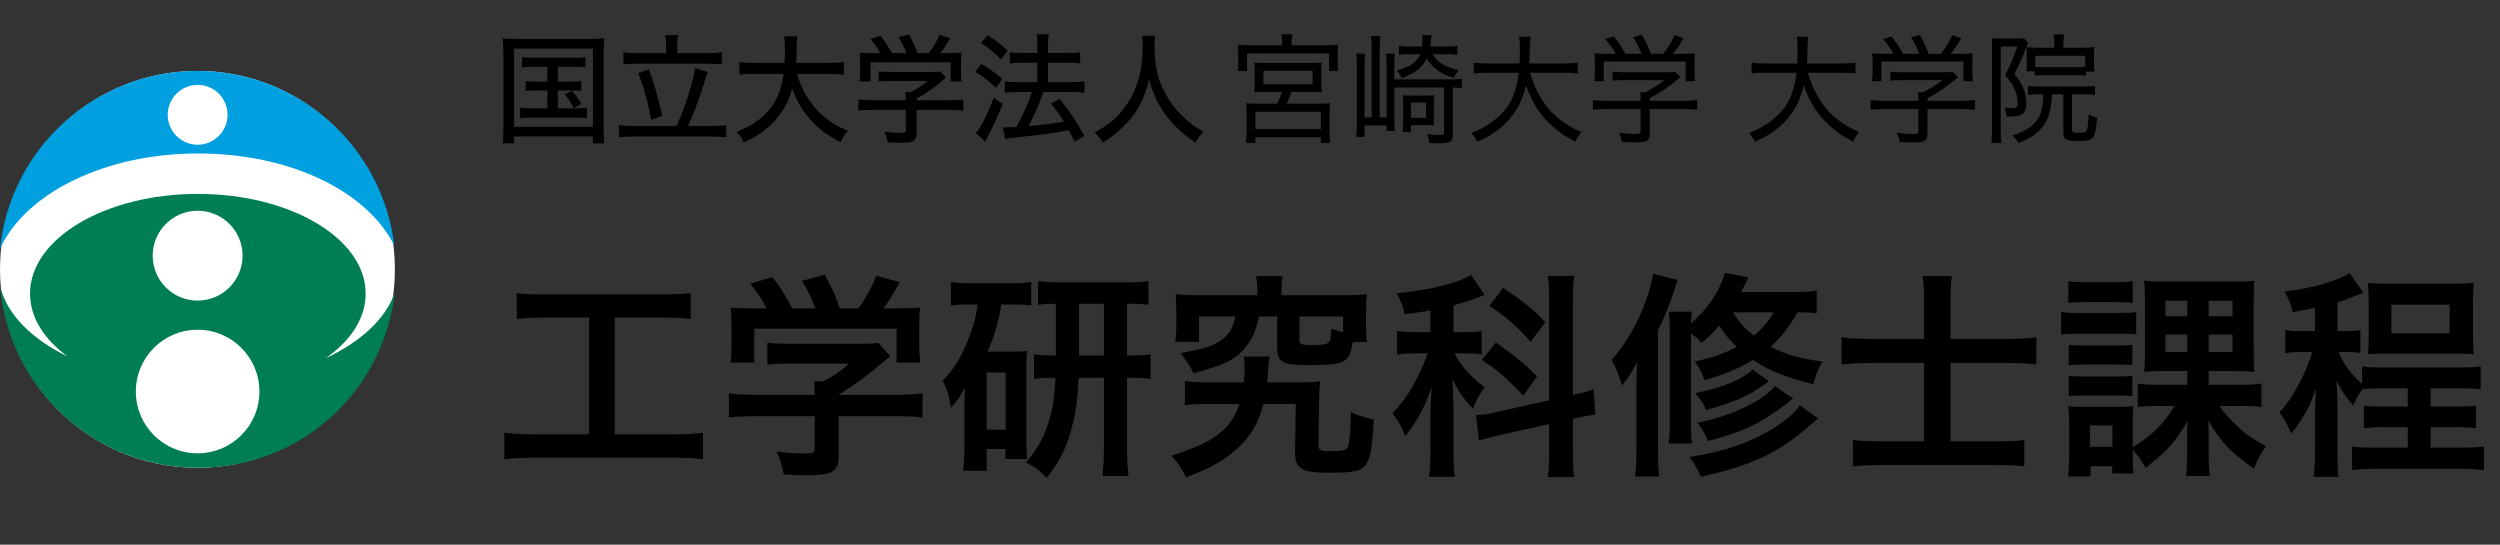
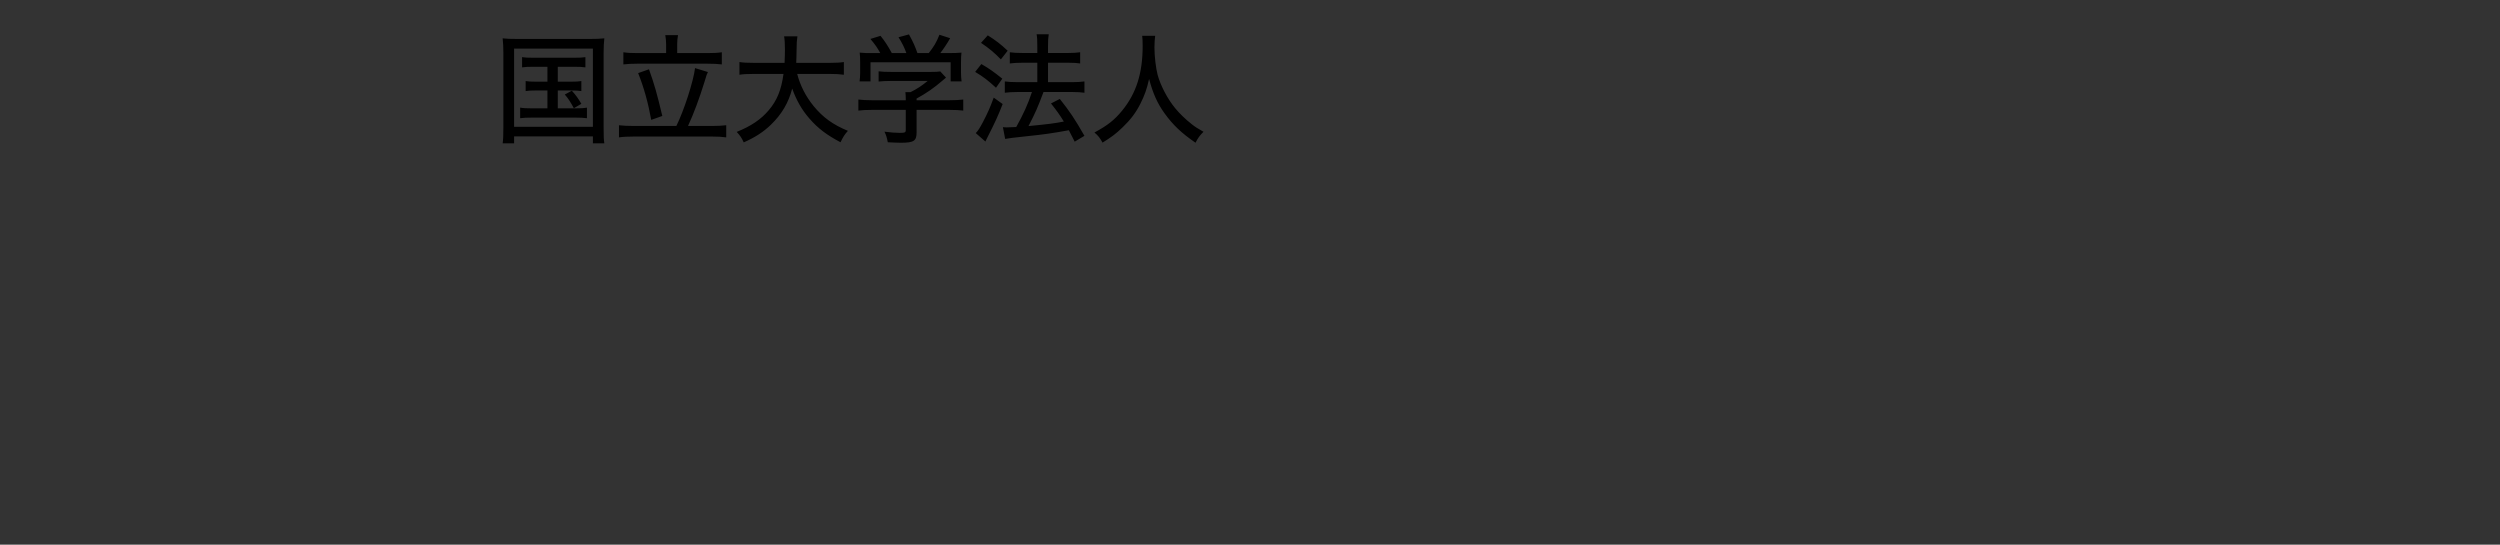
<svg xmlns="http://www.w3.org/2000/svg" width="280" height="61" viewBox="0 0 280 61" fill="none">
  <rect x="0" y="0" width="280" height="61" fill="#333333" stroke="none" />
  <g clip-path="url(#clip0_1508_10170)">
-     <path d="M22.114 52.389C34.327 52.389 44.227 42.44 44.227 30.167C44.227 17.894 34.327 7.944 22.114 7.944C9.901 7.944 0 17.894 0 30.167C0 42.44 9.901 52.389 22.114 52.389Z" fill="white" />
-     <path d="M22.104 7.944C10.609 7.944 1.153 16.673 0 27.861C2.806 21.693 11.669 17.189 22.167 17.189C32.665 17.189 41.186 21.521 44.164 27.505C42.852 16.488 33.476 7.944 22.104 7.944ZM22.136 16.21C20.286 16.21 18.785 14.709 18.785 12.858C18.785 11.008 20.286 9.507 22.136 9.507C23.987 9.507 25.488 11.008 25.488 12.858C25.488 14.709 23.987 16.21 22.136 16.21Z" fill="#009FDF" />
+     <path d="M22.114 52.389C34.327 52.389 44.227 42.44 44.227 30.167C9.901 7.944 0 17.894 0 30.167C0 42.44 9.901 52.389 22.114 52.389Z" fill="white" />
    <path d="M36.5 40.107C39.278 38.16 40.954 35.64 40.954 32.887C40.954 26.719 32.539 21.717 22.159 21.717C11.78 21.717 3.365 26.719 3.365 32.887C3.365 35.564 4.95 38.019 7.589 39.943C3.547 37.971 0.763 35.198 0.013 32.061C0.973 43.446 10.518 52.39 22.154 52.39C33.79 52.39 42.961 43.792 44.227 32.725C43.236 35.678 40.433 38.267 36.5 40.109V40.107ZM22.134 23.603C24.915 23.603 27.167 25.857 27.167 28.636C27.167 31.414 24.912 33.668 22.134 33.668C19.356 33.668 17.101 31.414 17.101 28.636C17.101 25.857 19.356 23.603 22.134 23.603ZM22.134 50.772C18.312 50.772 15.213 47.673 15.213 43.85C15.213 40.029 18.312 36.929 22.134 36.929C25.956 36.929 29.055 40.029 29.055 43.85C29.055 47.673 25.956 50.772 22.134 50.772Z" fill="#007E53" />
  </g>
  <path d="M61.312 7.48H59.698C59.125 7.48 58.818 7.493 58.472 7.547V6.4C58.858 6.453 59.085 6.467 59.698 6.467H64.298C64.912 6.467 65.218 6.453 65.565 6.4V7.547C65.192 7.493 64.912 7.48 64.312 7.48H62.472V9.147H63.938C64.538 9.147 64.792 9.133 65.112 9.08V10.2C64.765 10.147 64.498 10.133 63.938 10.133H62.472V12.133H64.472C65.045 12.133 65.365 12.12 65.738 12.053V13.24C65.352 13.187 64.992 13.173 64.472 13.173H59.538C58.952 13.173 58.672 13.187 58.258 13.24V12.053C58.632 12.12 58.952 12.133 59.538 12.133H61.312V10.133H60.045C59.498 10.133 59.218 10.147 58.872 10.2V9.08C59.205 9.133 59.445 9.147 60.045 9.147H61.312V7.48ZM63.258 10.587L64.045 10.16C64.485 10.64 64.752 11.013 65.112 11.627L64.272 12.12C63.872 11.387 63.658 11.053 63.258 10.587ZM56.378 14.293V5.92C56.378 5.32 56.352 4.813 56.298 4.293C56.725 4.347 57.138 4.36 57.858 4.36H66.112C66.792 4.36 67.178 4.347 67.685 4.293C67.632 4.773 67.605 5.253 67.605 5.92V14.293C67.605 15.2 67.618 15.653 67.685 16.053H66.405V15.28H57.578V16.053H56.298C56.352 15.68 56.378 15.2 56.378 14.293ZM57.578 5.44V14.2H66.405V5.44H57.578ZM74.605 5.947V4.987C74.605 4.613 74.578 4.32 74.512 3.933H75.938C75.872 4.267 75.845 4.613 75.845 4.973V5.947H79.205C79.912 5.947 80.432 5.92 80.845 5.853V7.213C80.378 7.16 79.872 7.133 79.205 7.133H71.418C70.765 7.133 70.272 7.16 69.818 7.213V5.853C70.218 5.92 70.725 5.947 71.418 5.947H74.605ZM70.978 14.107H75.752C76.605 12.387 77.672 9.093 77.845 7.627L79.285 8.067C79.165 8.307 79.138 8.373 78.898 9.187C78.325 11.04 77.698 12.72 77.058 14.107H79.738C80.378 14.107 80.912 14.08 81.338 14.027V15.387C80.885 15.32 80.418 15.293 79.738 15.293H70.978C70.285 15.293 69.778 15.32 69.325 15.387V14.027C69.778 14.08 70.285 14.107 70.978 14.107ZM71.472 8.187L72.685 7.76C73.285 9.427 73.592 10.52 74.178 12.987L72.938 13.427C72.592 11.507 72.112 9.787 71.472 8.187ZM92.925 8.28H89.285C89.618 9.573 90.245 10.8 91.125 11.88C92.178 13.16 93.285 13.96 94.965 14.653C94.578 15.093 94.445 15.307 94.138 15.933C92.618 15.133 91.618 14.387 90.658 13.28C89.818 12.32 89.205 11.253 88.725 9.92C88.325 11.493 87.552 12.8 86.352 13.96C85.498 14.787 84.565 15.387 83.298 15.947C83.045 15.4 82.912 15.213 82.512 14.773C84.125 14.12 85.218 13.387 86.098 12.347C87.032 11.253 87.512 10.053 87.752 8.28H84.418C83.632 8.28 83.232 8.307 82.818 8.373V6.947C83.205 7.013 83.672 7.04 84.432 7.04H87.872C87.898 6.387 87.912 6.053 87.912 5.533C87.912 4.893 87.885 4.44 87.818 4.067H89.312C89.245 4.533 89.218 4.787 89.218 5.573C89.205 6.2 89.205 6.533 89.178 7.04H92.912C93.645 7.04 94.112 7.013 94.512 6.947V8.373C94.058 8.307 93.632 8.28 92.925 8.28ZM97.845 5.947H98.592C98.245 5.32 98.045 5.027 97.485 4.36L98.618 4.013C99.112 4.627 99.405 5.08 99.885 5.947H101.512C101.312 5.36 101.032 4.8 100.632 4.173L101.805 3.853C102.312 4.787 102.472 5.16 102.752 5.947H104.018C104.592 5.227 104.872 4.76 105.218 3.893L106.418 4.28C106.072 4.893 105.645 5.52 105.312 5.947H106.085C106.938 5.947 107.192 5.933 107.685 5.893C107.645 6.227 107.632 6.507 107.632 7V8.133C107.632 8.48 107.658 8.8 107.698 9.12H106.472V6.973H97.498V9.12H96.272C96.312 8.827 96.338 8.507 96.338 8.133V7C96.338 6.507 96.325 6.227 96.285 5.893C96.858 5.947 97.032 5.947 97.845 5.947ZM102.658 12.307V14.827C102.658 15.787 102.352 15.987 100.898 15.987C100.578 15.987 99.898 15.96 99.432 15.933C99.312 15.333 99.245 15.133 99.058 14.747C99.738 14.84 100.312 14.88 100.752 14.88C101.352 14.88 101.445 14.84 101.445 14.56V12.307H97.672C97.005 12.307 96.525 12.333 96.138 12.387V11.147C96.552 11.2 97.058 11.227 97.658 11.227H101.445V11.08C101.445 10.813 101.432 10.56 101.405 10.32H101.978C102.712 9.96 103.245 9.6 103.898 9.067H99.712C99.205 9.067 98.778 9.093 98.405 9.133V7.987C98.792 8.04 99.205 8.053 99.738 8.053H104.312C104.805 8.053 105.072 8.04 105.312 8L105.952 8.693C105.765 8.867 105.632 8.96 105.592 9C104.565 9.88 103.792 10.413 102.658 11.04V11.227H106.338C106.952 11.227 107.498 11.2 107.885 11.147V12.387C107.498 12.333 106.992 12.307 106.325 12.307H102.658ZM116.178 7.027H114.458C113.952 7.027 113.512 7.053 113.098 7.107V5.853C113.432 5.907 113.885 5.933 114.472 5.933H116.178V5.213C116.178 4.52 116.165 4.173 116.098 3.84H117.458C117.392 4.267 117.378 4.547 117.378 5.213V5.933H119.672C120.218 5.933 120.592 5.907 120.978 5.853V7.107C120.605 7.053 120.258 7.027 119.685 7.027H117.378V9.2H120.138C120.672 9.2 121.072 9.173 121.458 9.12V10.387C121.098 10.333 120.645 10.307 120.138 10.307H116.872C116.205 12.08 115.992 12.573 115.192 14.12C117.418 13.907 118.125 13.813 119.152 13.613C118.672 12.84 118.405 12.467 117.712 11.587L118.698 11.08C119.818 12.493 120.352 13.28 121.458 15.213L120.365 15.867C120.045 15.227 119.938 15.027 119.712 14.587C117.872 14.92 116.992 15.053 114.912 15.267C113.405 15.427 113.005 15.48 112.578 15.56L112.325 14.24C112.525 14.267 112.632 14.267 112.765 14.267C113.018 14.267 113.338 14.253 113.818 14.227C114.578 12.867 115.152 11.627 115.578 10.307H113.925C113.392 10.307 112.952 10.333 112.538 10.387V9.12C112.912 9.173 113.352 9.2 113.938 9.2H116.178V7.027ZM109.872 4.8L110.632 3.96C111.538 4.533 112.058 4.933 112.858 5.68L112.098 6.653C111.392 5.92 110.752 5.387 109.872 4.8ZM109.218 8.053L109.912 7.173C110.832 7.707 111.258 8.013 112.258 8.813L111.552 9.827C110.698 9.04 110.138 8.6 109.218 8.053ZM111.298 10.933L112.298 11.653C111.778 12.987 111.445 13.707 110.645 15.28C110.605 15.36 110.538 15.48 110.365 15.853L109.285 14.907C109.538 14.653 109.738 14.333 110.085 13.68C110.632 12.627 110.872 12.093 111.298 10.933ZM127.925 4.013H129.378C129.338 4.227 129.298 4.867 129.298 5.307C129.298 6.32 129.458 7.627 129.658 8.4C129.992 9.613 130.778 11.107 131.632 12.133C132.098 12.707 132.805 13.387 133.472 13.907C133.832 14.2 134.138 14.387 134.792 14.76C134.365 15.187 134.178 15.44 133.898 15.987C132.298 14.88 131.405 14.027 130.458 12.733C129.645 11.613 129.125 10.467 128.698 8.84C128.445 9.987 128.205 10.653 127.712 11.64C127.205 12.64 126.618 13.413 125.712 14.28C124.978 14.987 124.498 15.347 123.485 15.973C123.205 15.467 123.005 15.2 122.578 14.84C124.058 14.04 124.805 13.453 125.672 12.4C127.272 10.44 127.978 8.2 127.978 5.133C127.978 4.613 127.965 4.36 127.925 4.013Z" fill="black" />
-   <path d="M143.601 5.067V4.68C143.601 4.373 143.574 4.147 143.521 3.84H144.734C144.681 4.12 144.654 4.36 144.654 4.667V5.067H148.507C149.121 5.067 149.454 5.053 149.881 5.013C149.841 5.307 149.827 5.547 149.827 5.947V6.987C149.827 7.373 149.841 7.667 149.881 7.947H148.854V5.987H139.667V7.947H138.627C138.667 7.627 138.681 7.413 138.681 6.973V5.947C138.681 5.533 138.667 5.293 138.627 5.013C139.054 5.053 139.401 5.067 140.014 5.067H143.601ZM143.587 10.293H141.894C141.134 10.293 140.841 10.307 140.481 10.347C140.521 10.04 140.534 9.813 140.534 9.253V8C140.534 7.52 140.521 7.28 140.481 7C140.841 7.04 141.174 7.053 141.694 7.053H146.841C147.347 7.053 147.694 7.04 148.027 7C148.001 7.253 147.987 7.48 147.987 8.027V9.253C147.987 9.84 148.001 10.08 148.041 10.347C147.654 10.307 147.281 10.293 146.627 10.293H144.641C144.494 10.733 144.294 11.24 144.107 11.613H147.707C148.321 11.613 148.601 11.6 148.974 11.56C148.921 11.907 148.907 12.293 148.907 12.827V14.707C148.907 15.227 148.934 15.587 148.987 16H147.934V15.373H140.601V16H139.547C139.601 15.573 139.627 15.187 139.627 14.707V12.827C139.627 12.253 139.614 11.92 139.561 11.56C139.921 11.6 140.267 11.613 140.814 11.613H143.041C143.241 11.213 143.414 10.8 143.587 10.293ZM141.507 7.92V9.44H147.014V7.92H141.507ZM140.601 12.52V14.453H147.934V12.52H140.601ZM161.881 6.067H160.454C160.827 6.613 161.001 6.813 161.401 7.08C161.921 7.44 162.481 7.667 163.374 7.84C163.161 8.093 163.054 8.267 162.854 8.747C161.747 8.373 161.241 8.107 160.614 7.547C160.281 7.24 160.027 6.947 159.787 6.56C159.267 7.6 158.574 8.147 157.001 8.76C156.867 8.427 156.734 8.24 156.427 7.893C157.987 7.467 158.667 7 159.054 6.067H157.894C157.374 6.067 157.041 6.08 156.681 6.133V5.133C157.041 5.187 157.414 5.213 157.921 5.213H159.267C159.294 4.947 159.307 4.72 159.307 4.493C159.307 4.24 159.294 4.067 159.267 3.933H160.334C160.321 4.053 160.321 4.053 160.254 4.6C160.227 4.88 160.214 5 160.187 5.213H161.854C162.401 5.213 162.894 5.187 163.227 5.133V6.133C162.774 6.093 162.334 6.067 161.881 6.067ZM153.627 13.147V5.48C153.627 4.893 153.601 4.493 153.547 4.04H154.601C154.534 4.507 154.521 4.88 154.521 5.453V13.147H155.307V7.347C155.307 6.8 155.294 6.44 155.241 6H156.214C156.174 6.373 156.161 6.733 156.161 7.333V8.893H162.414C163.067 8.893 163.387 8.88 163.734 8.813V9.867C163.387 9.827 163.214 9.813 162.721 9.8V15C162.721 15.867 162.441 16.04 161.094 16.04C160.867 16.04 160.441 16.027 160.067 16.013C160.027 15.627 159.961 15.347 159.841 15.013C160.321 15.08 160.774 15.12 161.201 15.12C161.654 15.12 161.734 15.067 161.734 14.787V9.8H156.161V13.213C156.161 13.76 156.187 14.373 156.214 14.667H155.307V14.053H152.827V15.32H151.894C151.947 14.973 151.974 14.413 151.974 13.853V7.36C151.974 6.84 151.961 6.493 151.907 6H152.881C152.841 6.413 152.827 6.773 152.827 7.347V13.147H153.627ZM160.587 11.733V13.013C160.587 13.507 160.601 13.813 160.627 14.053C160.347 14.027 160.027 14.013 159.627 14.013H158.027V14.8H157.094C157.121 14.533 157.147 14.12 157.147 13.72V11.733C157.147 11.267 157.134 11.107 157.107 10.667C157.374 10.693 157.627 10.707 158.147 10.707H159.574C160.094 10.707 160.361 10.693 160.627 10.667C160.601 10.92 160.587 11.24 160.587 11.733ZM158.027 11.493V13.2H159.721V11.493H158.027ZM175.187 8.147H171.387C171.787 9.64 172.454 10.96 173.401 12.133C173.947 12.813 174.787 13.52 175.721 14.08C176.174 14.36 176.494 14.52 177.134 14.787C176.814 15.16 176.694 15.347 176.427 15.867C175.414 15.307 175.054 15.093 174.521 14.68C172.814 13.373 171.627 11.693 170.907 9.547C170.521 11.347 169.694 12.827 168.427 14C167.587 14.76 166.721 15.32 165.454 15.88C165.241 15.427 165.121 15.267 164.787 14.907C165.721 14.52 166.187 14.28 166.814 13.853C168.867 12.453 169.761 10.907 170.107 8.147H166.601C165.854 8.147 165.467 8.173 165.067 8.24V7.013C165.441 7.08 165.894 7.107 166.614 7.107H170.201C170.214 6.667 170.227 6.307 170.227 5.8C170.227 4.92 170.201 4.533 170.134 4.107H171.427C171.361 4.56 171.334 4.84 171.334 5.547C171.321 6.2 171.307 6.627 171.281 7.107H175.174C175.867 7.107 176.321 7.08 176.707 7.013V8.24C176.267 8.173 175.867 8.147 175.187 8.147ZM180.121 6.027H180.961C180.614 5.4 180.374 5.053 179.787 4.373L180.734 4.08C181.294 4.76 181.574 5.187 182.054 6.027H183.841C183.627 5.413 183.347 4.827 182.921 4.173L183.907 3.907C184.401 4.813 184.614 5.253 184.894 6.027H186.254C186.854 5.32 187.174 4.787 187.547 3.933L188.561 4.293C188.094 5.067 187.761 5.547 187.361 6.027H188.267C189.081 6.027 189.347 6.013 189.841 5.973C189.801 6.293 189.787 6.573 189.787 7.067V8.133C189.787 8.467 189.814 8.773 189.854 9.093H188.801V6.893H179.614V9.093H178.561C178.601 8.787 178.627 8.48 178.627 8.133V7.067C178.627 6.573 178.614 6.293 178.574 5.973C179.121 6.013 179.361 6.027 180.121 6.027ZM184.774 12.213V14.88C184.774 15.773 184.507 15.947 183.134 15.947C182.787 15.947 182.121 15.92 181.654 15.88C181.561 15.4 181.494 15.213 181.334 14.867C182.054 14.96 182.561 15 183.067 15C183.667 15 183.747 14.96 183.747 14.693V12.213H179.854C179.241 12.213 178.801 12.24 178.401 12.293V11.213C178.814 11.267 179.267 11.293 179.854 11.293H183.747V11.107C183.747 10.84 183.734 10.6 183.707 10.333H184.267C185.094 9.933 185.641 9.587 186.441 8.973H181.894C181.427 8.973 180.974 9 180.614 9.04V8.027C180.974 8.067 181.427 8.093 181.921 8.093H186.614C187.107 8.093 187.374 8.08 187.614 8.04L188.187 8.653C188.001 8.8 188.001 8.8 187.721 9.04C186.787 9.813 185.974 10.36 184.774 10.987V11.293H188.601C189.227 11.293 189.667 11.267 190.081 11.213V12.293C189.721 12.24 189.227 12.213 188.601 12.213H184.774ZM206.294 8.147H202.494C202.894 9.64 203.561 10.96 204.507 12.133C205.054 12.813 205.894 13.52 206.827 14.08C207.281 14.36 207.601 14.52 208.241 14.787C207.921 15.16 207.801 15.347 207.534 15.867C206.521 15.307 206.161 15.093 205.627 14.68C203.921 13.373 202.734 11.693 202.014 9.547C201.627 11.347 200.801 12.827 199.534 14C198.694 14.76 197.827 15.32 196.561 15.88C196.347 15.427 196.227 15.267 195.894 14.907C196.827 14.52 197.294 14.28 197.921 13.853C199.974 12.453 200.867 10.907 201.214 8.147H197.707C196.961 8.147 196.574 8.173 196.174 8.24V7.013C196.547 7.08 197.001 7.107 197.721 7.107H201.307C201.321 6.667 201.334 6.307 201.334 5.8C201.334 4.92 201.307 4.533 201.241 4.107H202.534C202.467 4.56 202.441 4.84 202.441 5.547C202.427 6.2 202.414 6.627 202.387 7.107H206.281C206.974 7.107 207.427 7.08 207.814 7.013V8.24C207.374 8.173 206.974 8.147 206.294 8.147ZM211.227 6.027H212.067C211.721 5.4 211.481 5.053 210.894 4.373L211.841 4.08C212.401 4.76 212.681 5.187 213.161 6.027H214.947C214.734 5.413 214.454 4.827 214.027 4.173L215.014 3.907C215.507 4.813 215.721 5.253 216.001 6.027H217.361C217.961 5.32 218.281 4.787 218.654 3.933L219.667 4.293C219.201 5.067 218.867 5.547 218.467 6.027H219.374C220.187 6.027 220.454 6.013 220.947 5.973C220.907 6.293 220.894 6.573 220.894 7.067V8.133C220.894 8.467 220.921 8.773 220.961 9.093H219.907V6.893H210.721V9.093H209.667C209.707 8.787 209.734 8.48 209.734 8.133V7.067C209.734 6.573 209.721 6.293 209.681 5.973C210.227 6.013 210.467 6.027 211.227 6.027ZM215.881 12.213V14.88C215.881 15.773 215.614 15.947 214.241 15.947C213.894 15.947 213.227 15.92 212.761 15.88C212.667 15.4 212.601 15.213 212.441 14.867C213.161 14.96 213.667 15 214.174 15C214.774 15 214.854 14.96 214.854 14.693V12.213H210.961C210.347 12.213 209.907 12.24 209.507 12.293V11.213C209.921 11.267 210.374 11.293 210.961 11.293H214.854V11.107C214.854 10.84 214.841 10.6 214.814 10.333H215.374C216.201 9.933 216.747 9.587 217.547 8.973H213.001C212.534 8.973 212.081 9 211.721 9.04V8.027C212.081 8.067 212.534 8.093 213.027 8.093H217.721C218.214 8.093 218.481 8.08 218.721 8.04L219.294 8.653C219.107 8.8 219.107 8.8 218.827 9.04C217.894 9.813 217.081 10.36 215.881 10.987V11.293H219.707C220.334 11.293 220.774 11.267 221.187 11.213V12.293C220.827 12.24 220.334 12.213 219.707 12.213H215.881ZM228.867 10.56H228.374C227.827 10.56 227.521 10.573 227.147 10.627V9.627C227.494 9.667 227.894 9.693 228.387 9.693H233.361C233.934 9.693 234.267 9.68 234.641 9.613V10.64C234.254 10.587 233.894 10.56 233.361 10.56H232.067V14.56C232.067 14.813 232.214 14.867 232.947 14.867C233.414 14.867 233.601 14.813 233.694 14.64C233.814 14.427 233.881 13.947 233.934 12.813C234.294 13.027 234.454 13.08 234.881 13.173C234.667 15.56 234.481 15.8 232.894 15.8C231.467 15.8 231.094 15.627 231.094 14.947V10.56H229.841C229.707 12.347 229.481 13.173 228.894 14.027C228.334 14.853 227.534 15.413 226.081 16.027C225.841 15.653 225.667 15.44 225.387 15.187C226.881 14.68 227.667 14.173 228.187 13.373C228.627 12.707 228.787 12.04 228.867 10.56ZM230.081 5.347V4.84C230.081 4.453 230.054 4.133 230.001 3.867H231.187C231.134 4.12 231.107 4.4 231.107 4.853V5.347H233.321C233.787 5.347 234.214 5.32 234.561 5.28C234.534 5.56 234.521 5.72 234.521 6.173V7.107C234.521 7.493 234.534 7.72 234.574 8.013H233.627V8.467C233.294 8.427 233.014 8.413 232.627 8.413H228.894C228.494 8.413 228.187 8.427 227.881 8.467V7.987H226.961C227.001 7.6 227.001 7.493 227.001 7.067V6.16C227.001 5.773 226.987 5.627 226.961 5.293C227.467 5.333 227.747 5.347 228.334 5.347H230.081ZM233.547 7.48V6.253H227.947V7.48C228.214 7.507 228.427 7.52 228.907 7.52H232.627C233.081 7.52 233.294 7.507 233.547 7.48ZM223.107 14.68V5.347C223.107 4.973 223.094 4.653 223.067 4.28C223.267 4.307 223.574 4.32 223.974 4.32H225.854C226.294 4.32 226.494 4.307 226.681 4.267L227.161 4.813C227.107 4.907 227.027 5.093 226.961 5.253C226.507 6.427 226.121 7.293 225.627 8.293C226.214 9.053 226.441 9.427 226.654 9.973C226.841 10.467 226.947 11.053 226.947 11.587C226.947 12.72 226.507 13.053 225.014 13.053C224.947 13.053 224.854 13.053 224.734 13.053C224.694 12.6 224.641 12.373 224.507 12.04C224.787 12.093 225.041 12.12 225.281 12.12C225.867 12.12 225.987 12.013 225.987 11.467C225.987 10.907 225.814 10.28 225.507 9.693C225.321 9.333 225.054 8.987 224.574 8.413C225.147 7.32 225.547 6.387 225.934 5.213H224.081V14.707C224.081 15.28 224.094 15.627 224.147 16.013H223.027C223.081 15.653 223.107 15.227 223.107 14.68Z" fill="black" />
-   <path d="M65.972 35.566H61.034C59.69 35.566 58.834 35.615 57.881 35.713V32.829C58.736 32.926 59.567 32.975 61.058 32.975H74.21C75.652 32.975 76.434 32.926 77.363 32.829V35.713C76.361 35.615 75.554 35.566 74.234 35.566H68.856V48.644H75.407C76.825 48.644 77.754 48.595 78.732 48.473V51.431C77.827 51.309 76.727 51.26 75.407 51.26H59.812C58.541 51.26 57.514 51.309 56.487 51.431V48.473C57.489 48.595 58.37 48.644 59.861 48.644H65.972V35.566ZM91.247 46.615H84.623C83.352 46.615 82.398 46.664 81.641 46.762V44.049C82.472 44.171 83.45 44.22 84.598 44.22H91.247V44.049C91.247 43.56 91.223 43.12 91.174 42.704H92.225C93.276 42.166 94.083 41.629 95.109 40.724H88.387C87.385 40.724 86.725 40.749 85.943 40.822V38.377C86.676 38.475 87.361 38.5 88.412 38.5H96.503C97.456 38.5 97.921 38.475 98.361 38.402L99.705 39.893C99.29 40.235 99.29 40.235 98.825 40.626C97.09 42.117 95.843 43.022 93.936 44.195V44.22H100.316C101.514 44.22 102.589 44.171 103.323 44.049V46.762C102.614 46.664 101.563 46.615 100.292 46.615H93.936V50.893C93.936 51.749 93.863 52.091 93.618 52.433C93.203 53.044 92.372 53.24 90.172 53.24C89.854 53.24 89.047 53.215 87.776 53.142C87.507 51.846 87.385 51.431 86.969 50.551C88.143 50.722 89.243 50.795 90.001 50.795C91.076 50.795 91.247 50.722 91.247 50.233V46.615ZM84.721 34.54H85.87C85.307 33.464 84.99 32.975 84.036 31.777L86.505 31.044C87.361 32.095 87.923 32.975 88.73 34.54H91.321C90.905 33.391 90.514 32.535 89.829 31.46L92.372 30.751C93.374 32.633 93.521 32.975 94.058 34.54H96.136C96.87 33.562 97.725 32.022 98.141 30.873L100.781 31.606C100.218 32.657 99.51 33.782 98.947 34.54H100.047C101.709 34.54 102.174 34.515 103.054 34.442C102.981 35.053 102.956 35.542 102.956 36.471V38.744C102.956 39.404 103.005 40.015 103.078 40.602H100.414V36.813H84.476V40.602H81.812C81.909 40.04 81.934 39.477 81.934 38.72V36.471C81.934 35.591 81.909 35.078 81.836 34.442C82.936 34.54 83.083 34.54 84.721 34.54ZM118.258 39.82V34.026C117.501 34.026 116.889 34.051 116.254 34.149V31.484C116.767 31.582 117.672 31.631 118.943 31.631H126.007C127.083 31.631 127.889 31.582 128.623 31.484V34.149C127.865 34.051 127.498 34.026 126.227 34.026V39.82H126.423C127.694 39.82 128.183 39.795 128.867 39.697V42.435C128.158 42.337 127.645 42.313 126.423 42.313H126.227V50.282C126.227 51.358 126.276 52.286 126.398 53.313H123.489C123.587 52.237 123.636 51.504 123.636 50.306V42.313H120.801C120.703 44.489 120.556 45.784 120.214 47.202C119.603 49.866 118.845 51.48 117.207 53.533C116.547 52.751 115.912 52.286 114.909 51.797C116.376 50.111 117.183 48.522 117.745 46.175C118.014 45.1 118.136 43.951 118.209 42.313C117.012 42.313 116.621 42.337 115.814 42.435V39.697C116.547 39.795 116.963 39.82 118.258 39.82ZM120.849 39.82H123.636V34.026H120.849V39.82ZM109.507 34.1H108.603C107.723 34.1 107.209 34.124 106.501 34.222V31.582C107.136 31.68 107.943 31.729 108.872 31.729H113.149C114.201 31.729 114.763 31.704 115.496 31.582V34.197C114.836 34.124 114.249 34.1 113.394 34.1H112.147C111.829 36.08 111.414 37.522 110.607 39.38H113.565C114.298 39.38 114.543 39.355 115.032 39.306C114.958 39.942 114.958 40.26 114.958 41.091V49.5C114.958 50.502 114.983 50.82 115.032 51.406H112.612V50.282H110.509V52.726H107.869C107.967 52.017 108.016 51.235 108.016 50.233V45.76C108.016 44.806 108.016 44.709 108.065 43.389C107.649 44.244 107.307 44.733 106.525 45.662C106.232 44.097 106.085 43.633 105.572 42.631C106.916 41.286 107.821 39.795 108.676 37.4C109.116 36.226 109.287 35.542 109.507 34.1ZM110.509 41.726V48.131H112.636V41.726H110.509ZM140.821 33.073V32.511C140.821 31.826 140.772 31.435 140.674 30.922H143.656C143.558 31.386 143.534 31.826 143.534 32.511V33.073H150.403C151.527 33.073 152.138 33.049 153.092 32.951C153.018 33.489 152.994 33.953 152.994 34.76V36.495C152.994 37.253 153.018 37.742 153.092 38.304H151.503C151.307 39.673 151.014 40.235 150.305 40.553C149.743 40.797 148.643 40.895 146.296 40.895C143.754 40.895 143.045 40.504 143.045 39.086V35.444H141.016C140.625 37.057 140.381 37.693 139.721 38.597C138.596 40.162 137.252 40.871 133.683 41.8C133.243 40.969 132.949 40.48 132.216 39.551C135.149 39.013 136.176 38.646 137.081 37.864C137.789 37.253 138.156 36.544 138.352 35.444H134.294V38.28H131.629C131.703 37.742 131.752 37.204 131.752 36.446V34.76C131.752 33.977 131.727 33.513 131.654 32.951C132.583 33.049 133.218 33.073 134.343 33.073H140.821ZM150.427 37.204V35.444H145.538V38.035C145.538 38.573 145.734 38.646 147.078 38.646C148.276 38.646 148.765 38.524 148.936 38.206C149.034 37.986 149.083 37.522 149.107 36.813C149.669 37.033 149.889 37.082 150.427 37.204ZM141.921 42.826H145.269C146.541 42.826 147.078 42.802 147.836 42.729C147.787 43.364 147.763 43.78 147.738 44.929L147.665 49.744C147.641 50.38 147.861 50.526 148.741 50.526C150.549 50.526 150.818 50.453 150.989 49.964C151.161 49.402 151.283 48.106 151.307 46.151C152.261 46.591 152.627 46.713 153.874 46.982C153.483 52.775 153.336 52.946 148.765 52.946C145.783 52.946 145.049 52.482 145.049 50.697V50.526L145.123 45.246H141.505C140.943 47.373 140.136 48.766 138.694 50.135C137.227 51.504 135.369 52.555 132.827 53.46C132.338 52.433 132.069 52.017 131.214 51.04C134.196 50.062 135.638 49.377 136.836 48.326C137.765 47.52 138.376 46.566 138.816 45.246H135.443C134.123 45.246 133.414 45.271 132.705 45.369V42.68C133.438 42.778 134.172 42.826 135.394 42.826H139.305C139.378 42.191 139.403 41.775 139.403 41.335C139.403 40.822 139.378 40.455 139.305 39.942H142.214C142.092 40.406 142.092 40.553 141.994 41.922C141.969 42.289 141.969 42.46 141.921 42.826ZM173.503 44.831V33.733C173.503 32.315 173.478 31.655 173.356 30.898H176.314C176.192 31.704 176.167 32.364 176.167 33.709V44.244C177.561 43.926 177.707 43.877 178.465 43.584L178.685 46.444C178.025 46.517 177.316 46.64 176.363 46.86L176.167 46.909V50.551C176.167 51.92 176.192 52.653 176.314 53.435H173.356C173.478 52.604 173.503 52.017 173.503 50.526V47.495L168.003 48.718C167.049 48.938 166.243 49.157 165.632 49.329L165.314 46.493C165.363 46.493 165.412 46.493 165.436 46.493C166.096 46.469 166.658 46.371 167.612 46.151L173.503 44.831ZM160.205 37.204V34.76C159.203 34.955 158.787 35.004 157.345 35.2C157.101 34.197 156.929 33.758 156.416 32.853C160.376 32.438 163.285 31.729 164.752 30.775L166.267 33.024C166.169 33.049 166.169 33.049 165.876 33.195C165.216 33.464 164.018 33.855 162.796 34.197V37.204H164.141C164.972 37.204 165.436 37.18 165.949 37.082V39.697C165.387 39.6 164.849 39.575 164.092 39.575H162.918C163.603 40.969 164.629 42.142 166.292 43.389C165.754 44.073 165.363 44.758 164.972 45.784C163.774 44.489 163.285 43.78 162.674 42.435C162.723 43.046 162.747 44.122 162.796 45.613V50.404C162.796 51.797 162.821 52.482 162.943 53.411H160.058C160.156 52.506 160.205 51.675 160.205 50.404V46.444C160.205 45.882 160.229 45.173 160.352 43.34C159.569 45.589 158.787 47.08 157.394 48.84C156.856 47.569 156.685 47.251 155.952 46.297C157.076 45.149 157.858 44 158.714 42.337C159.203 41.409 159.667 40.284 159.887 39.575H158.616C157.736 39.575 157.174 39.6 156.465 39.722V37.057C157.174 37.18 157.712 37.204 158.665 37.204H160.205ZM166.805 34.246L168.369 32.242C170.741 33.855 171.743 34.662 173.087 36.08L171.425 38.28C169.861 36.52 168.809 35.591 166.805 34.246ZM165.974 40.309L167.538 38.353C169.714 39.893 170.594 40.626 172.158 42.142L170.618 44.318C168.687 42.289 167.783 41.506 165.974 40.309ZM203.472 32.56V35.078C202.787 35.004 202.249 34.98 201.321 34.98C200.392 36.617 199.487 37.791 198.314 38.842C199.976 39.697 201.394 40.113 204.107 40.504C203.618 41.36 203.349 42.02 203.081 43.022C199.927 42.24 198.069 41.482 196.334 40.309C194.794 41.262 193.352 41.849 190.907 42.582C190.565 41.678 190.296 41.14 189.832 40.48C191.885 40.04 193.034 39.624 194.525 38.842C193.669 38.035 193.303 37.571 192.545 36.471C191.885 37.229 191.543 37.595 190.589 38.402C190.174 37.962 190.027 37.84 189.392 37.326V47.178C189.392 48.522 189.416 49.109 189.514 49.671H186.874C186.996 48.986 187.021 48.4 187.021 47.129V37.18C187.021 35.958 186.996 35.615 186.923 34.906H189.489C189.441 35.322 189.416 35.615 189.392 36.226C191.323 34.54 192.569 32.682 193.181 30.555L195.821 31.069C195.429 31.875 195.283 32.169 195.014 32.706H200.734C202.054 32.706 202.738 32.682 203.472 32.56ZM198.656 34.98H194.085C194.843 36.153 195.429 36.789 196.407 37.595C197.458 36.74 198.069 36.006 198.656 34.98ZM183.281 50.429V43.462C183.281 42.264 183.305 41.653 183.354 40.553C182.743 41.726 182.425 42.24 181.667 43.169C181.301 41.946 180.958 41.091 180.494 40.309C182.718 37.864 184.674 33.806 185.138 30.653L187.901 31.362C187.754 31.753 187.754 31.753 187.534 32.462C187.021 34.051 186.507 35.322 185.701 36.984V50.429C185.701 51.675 185.725 52.433 185.823 53.362H183.134C183.232 52.409 183.281 51.651 183.281 50.429ZM196.309 41.384L198.118 42.704C197.898 42.851 197.898 42.851 197.238 43.315C195.772 44.366 193.987 45.124 191.103 45.931C190.761 45.173 190.638 44.977 189.881 44.024C192.936 43.413 195.063 42.533 196.309 41.384ZM198.778 43.242L200.832 44.635C197.532 47.275 195.454 48.302 191.274 49.402C191.005 48.62 190.663 48.057 190.101 47.349C193.816 46.64 197.532 44.88 198.778 43.242ZM201.589 45.393L203.643 46.86C203.349 47.104 203.056 47.324 202.689 47.666C199.169 50.746 196.089 52.189 190.492 53.386C190.101 52.482 189.832 52.017 189.221 51.186C193.083 50.575 195.918 49.622 198.485 48.057C199.952 47.153 200.905 46.346 201.589 45.393ZM215.498 37.962V33.709C215.498 32.56 215.449 31.802 215.352 30.922H218.603C218.505 31.802 218.456 32.584 218.456 33.733V37.962H224.665C225.863 37.962 226.963 37.913 228.063 37.791V40.822C226.963 40.7 226.034 40.651 224.763 40.651H218.456V49.426H223.638C225.129 49.426 225.838 49.402 226.718 49.28V52.237C225.814 52.115 225.056 52.091 223.663 52.091H210.609C209.241 52.091 208.409 52.14 207.529 52.237V49.28C208.336 49.377 209.118 49.426 210.585 49.426H215.498V40.651H209.827C208.483 40.651 207.456 40.7 206.258 40.822V37.791C207.334 37.913 208.385 37.962 209.827 37.962H215.498ZM238.867 50.38V51.309C238.867 52.017 238.892 52.482 238.965 53.02H236.569V52.213H234.149V53.362H231.632C231.705 52.58 231.754 51.749 231.754 50.991V47.398C231.754 46.615 231.729 46.102 231.656 45.491C232.267 45.564 232.512 45.564 233.563 45.564H237.303C238.085 45.564 238.549 45.54 238.916 45.491C238.892 45.98 238.867 46.346 238.867 47.251V50.086C240.945 48.84 242.387 47.422 243.561 45.466H241.727C240.652 45.466 240.065 45.491 239.429 45.589V42.949C240.138 43.071 240.701 43.095 241.849 43.095H244.978V41.555H242.363C241.361 41.555 240.798 41.58 240.138 41.653C240.212 41.164 240.212 41.164 240.236 39.404V33.733C240.236 32.511 240.212 32.022 240.138 31.435C240.725 31.509 241.312 31.533 242.338 31.533H250.454C251.456 31.533 252.043 31.509 252.483 31.435C252.434 31.875 252.434 31.875 252.409 33.782V39.282C252.409 40.235 252.434 41.017 252.483 41.653C251.823 41.58 251.212 41.555 250.136 41.555H247.374V43.095H250.869C251.994 43.095 252.556 43.071 253.289 42.949V45.589C252.629 45.491 252.067 45.466 250.992 45.466H248.596C249.085 46.2 249.427 46.615 250.136 47.3C251.261 48.424 251.896 48.913 253.778 49.989C253.167 50.869 252.849 51.48 252.434 52.482C249.672 50.502 248.743 49.524 247.325 47.08C247.374 47.96 247.374 48.326 247.374 48.938V51.015C247.374 52.042 247.423 52.653 247.521 53.313H244.832C244.929 52.629 244.954 52.042 244.954 51.064V48.962C244.954 48.278 244.954 47.984 245.027 47.129C243.609 49.549 242.852 50.38 240.309 52.409C239.821 51.504 239.503 51.089 238.867 50.38ZM244.978 33.684H242.534V35.42H244.978V33.684ZM247.374 33.684V35.42H250.038V33.684H247.374ZM244.978 37.473H242.534V39.429H244.978V37.473ZM247.374 37.473V39.429H250.038V37.473H247.374ZM234.076 47.642V50.038H236.594V47.642H234.076ZM231.656 33.929V31.484C232.218 31.582 232.658 31.606 233.636 31.606H236.887C237.865 31.606 238.281 31.582 238.867 31.484V33.929C238.256 33.855 237.792 33.831 236.887 33.831H233.636C232.756 33.831 232.218 33.855 231.656 33.929ZM230.849 37.473V34.931C231.436 35.029 231.901 35.053 232.829 35.053H237.278C238.305 35.053 238.696 35.029 239.258 34.955V37.449C238.721 37.4 238.329 37.375 237.401 37.375H232.829C231.974 37.375 231.436 37.4 230.849 37.473ZM231.705 40.895V38.622C232.169 38.671 232.463 38.695 233.245 38.695H237.303C238.085 38.695 238.403 38.671 238.818 38.622V40.895C238.378 40.846 238.012 40.822 237.303 40.822H233.245C232.487 40.822 232.169 40.846 231.705 40.895ZM231.705 44.366V42.093C232.169 42.142 232.487 42.166 233.245 42.166H237.303C238.085 42.166 238.403 42.142 238.818 42.093V44.366C238.354 44.318 238.036 44.293 237.278 44.293H233.245C232.512 44.293 232.145 44.318 231.705 44.366ZM259.278 37.082V34.466C258.472 34.638 258.081 34.711 256.785 34.98C256.541 33.977 256.321 33.415 255.856 32.657C258.985 32.291 261.918 31.435 263.141 30.58L264.705 32.78C264.412 32.902 264.363 32.902 264.143 33C262.994 33.464 262.481 33.66 261.796 33.855V37.082H262.847C263.532 37.082 263.923 37.057 264.363 36.984V39.526C263.898 39.453 263.434 39.429 262.798 39.429H261.918C262.578 40.92 263.238 41.8 264.558 43.022V41.042C265.218 41.14 265.878 41.164 267.149 41.164H275.094C276.341 41.164 277.001 41.14 277.832 41.042V43.609C276.952 43.511 276.292 43.486 275.069 43.486H272.234V45.54H274.801C275.949 45.54 276.634 45.515 277.318 45.417V47.96C276.634 47.862 275.925 47.837 274.801 47.837H272.234V50.135H275.436C276.732 50.135 277.465 50.111 278.198 50.013V52.653C277.367 52.555 276.561 52.506 275.436 52.506H266.172C265.047 52.506 264.241 52.555 263.434 52.653V50.013C264.069 50.111 264.827 50.135 266.172 50.135H269.667V47.837H267.247C266.147 47.837 265.438 47.862 264.754 47.96V45.417C265.389 45.515 266.001 45.54 267.247 45.54H269.667V43.486H267.101C265.927 43.486 265.292 43.511 264.607 43.584C264.216 44.073 263.898 44.611 263.556 45.417C262.749 44.513 262.212 43.706 261.674 42.655C261.747 43.266 261.796 44.489 261.796 45.271V50.502C261.796 51.92 261.821 52.702 261.918 53.411H259.132C259.229 52.58 259.278 51.724 259.278 50.526V46.297C259.278 45.955 259.327 44.709 259.376 43.511C258.765 45.417 258.032 46.786 256.614 48.571C256.198 47.569 255.856 46.933 255.294 46.175C256.125 45.295 256.907 44.146 257.616 42.753C258.227 41.555 258.765 40.211 258.961 39.429H257.641C256.981 39.429 256.589 39.453 255.954 39.551V36.96C256.541 37.057 256.932 37.082 257.738 37.082H259.278ZM265.292 37.718V33.635C265.292 32.853 265.243 32.218 265.194 31.68C265.805 31.753 266.392 31.777 267.296 31.777H274.947C275.901 31.777 276.463 31.753 277.074 31.68C277.001 32.266 276.976 32.853 276.976 33.635V37.693C276.976 38.646 277.001 39.111 277.074 39.673C276.487 39.624 275.852 39.6 274.923 39.6H267.321C266.416 39.6 265.781 39.624 265.194 39.673C265.267 39.111 265.292 38.671 265.292 37.718ZM267.834 34.124V37.326H274.361V34.124H267.834Z" fill="black" />
  <defs>
    <clipPath id="clip0_1508_10170">
-       <rect width="44.227" height="44.444" fill="white" transform="translate(0 7.944)" />
-     </clipPath>
+       </clipPath>
  </defs>
</svg>